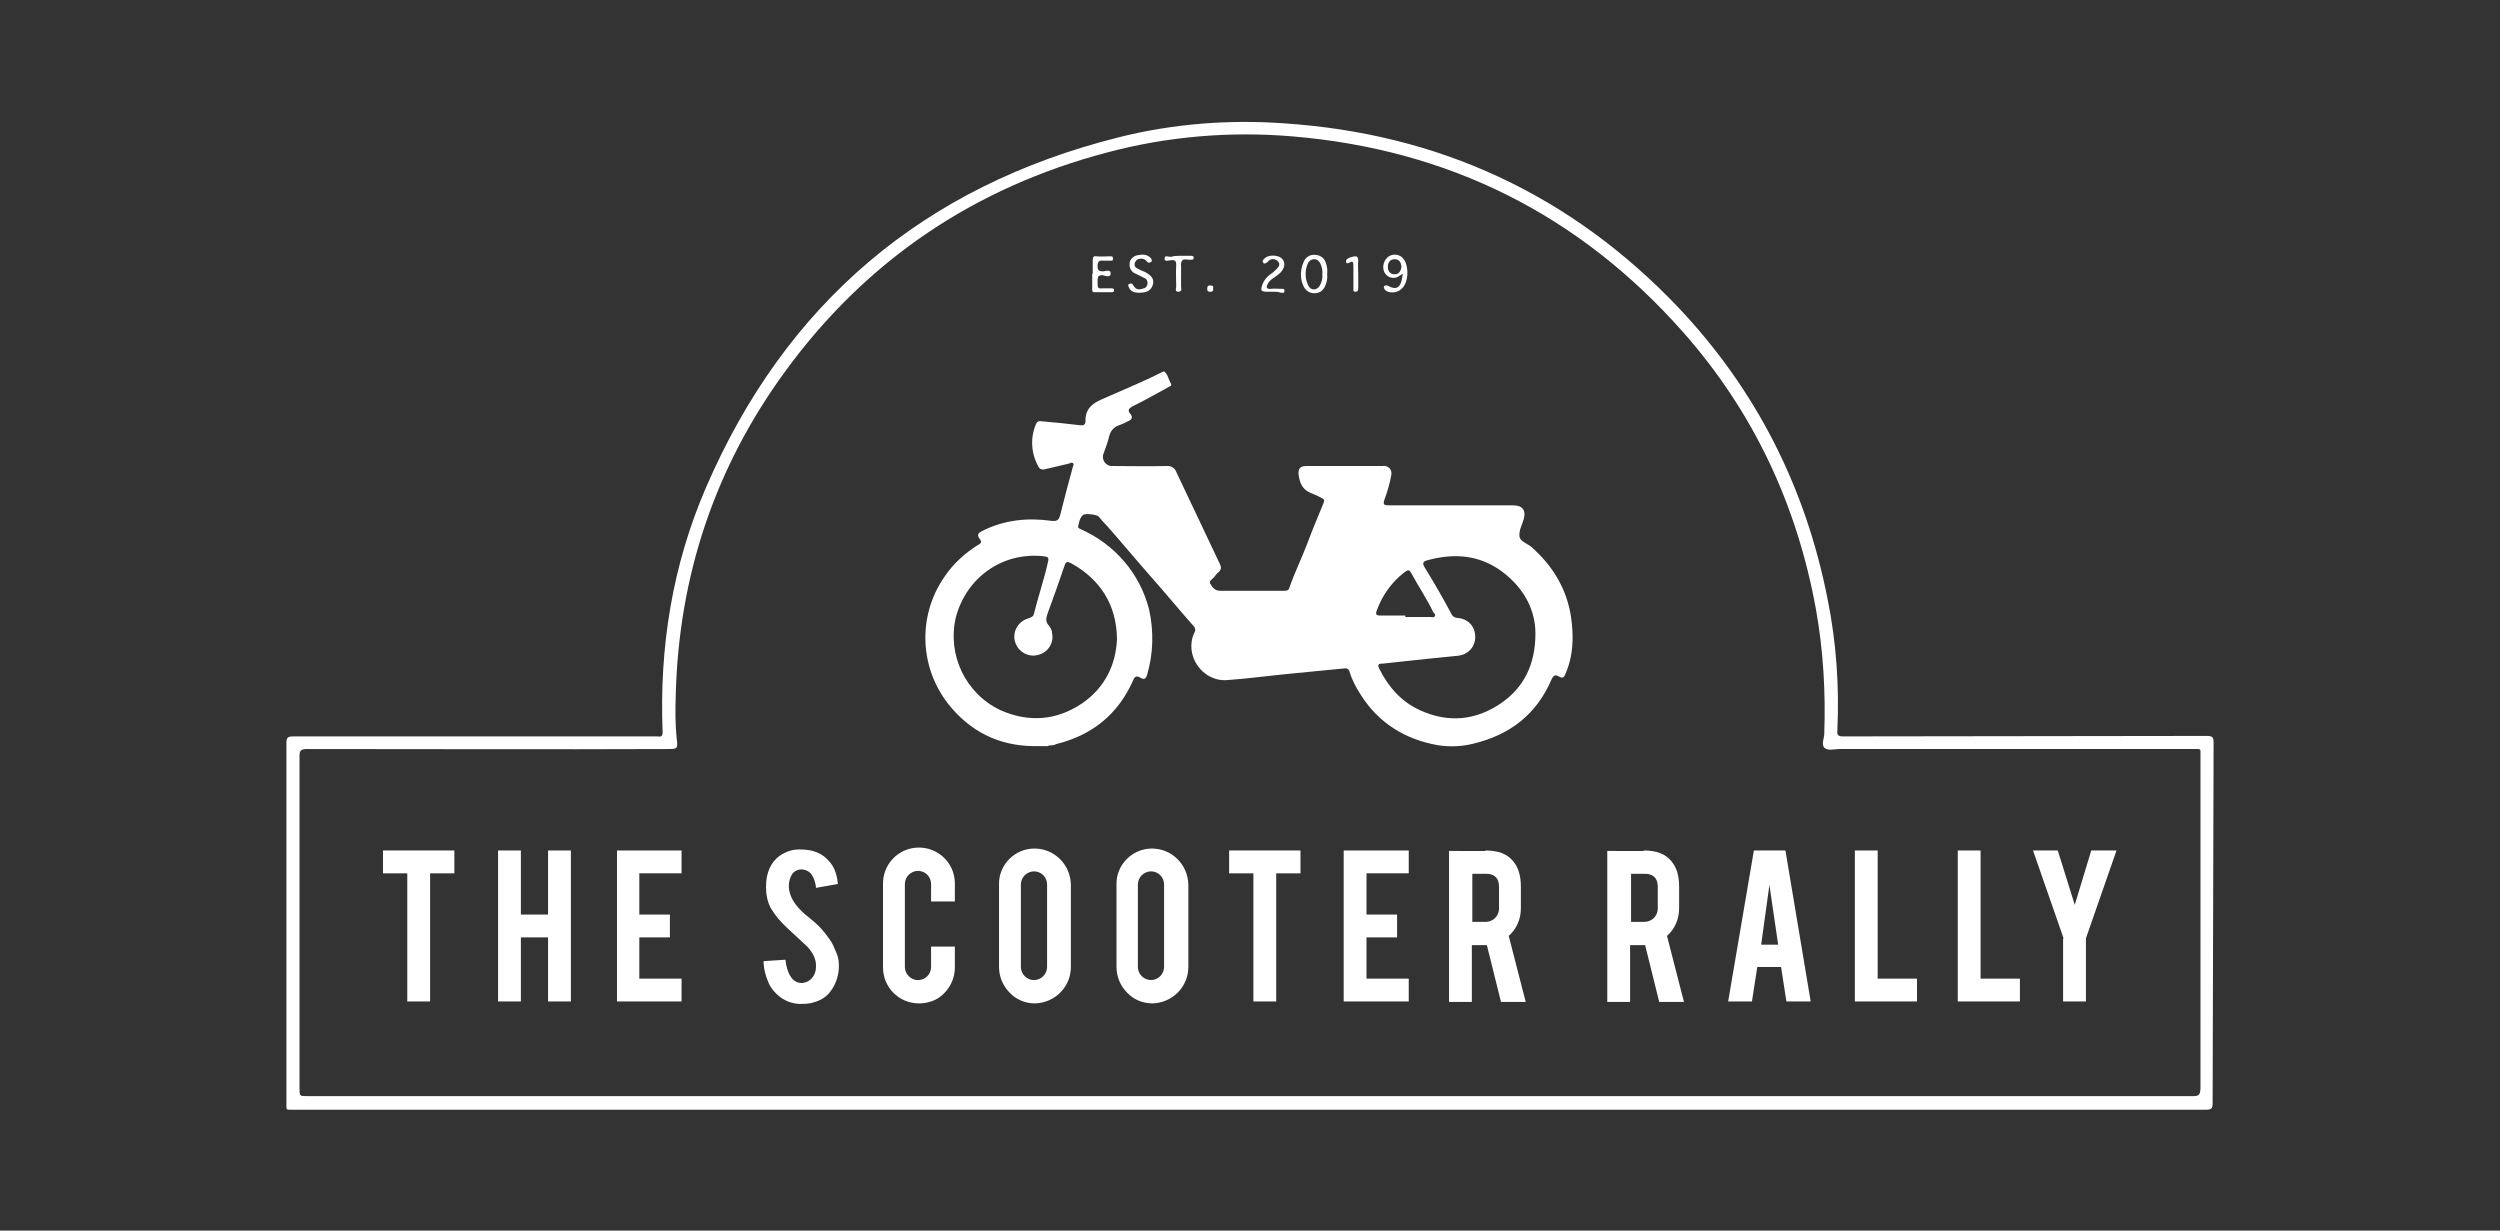
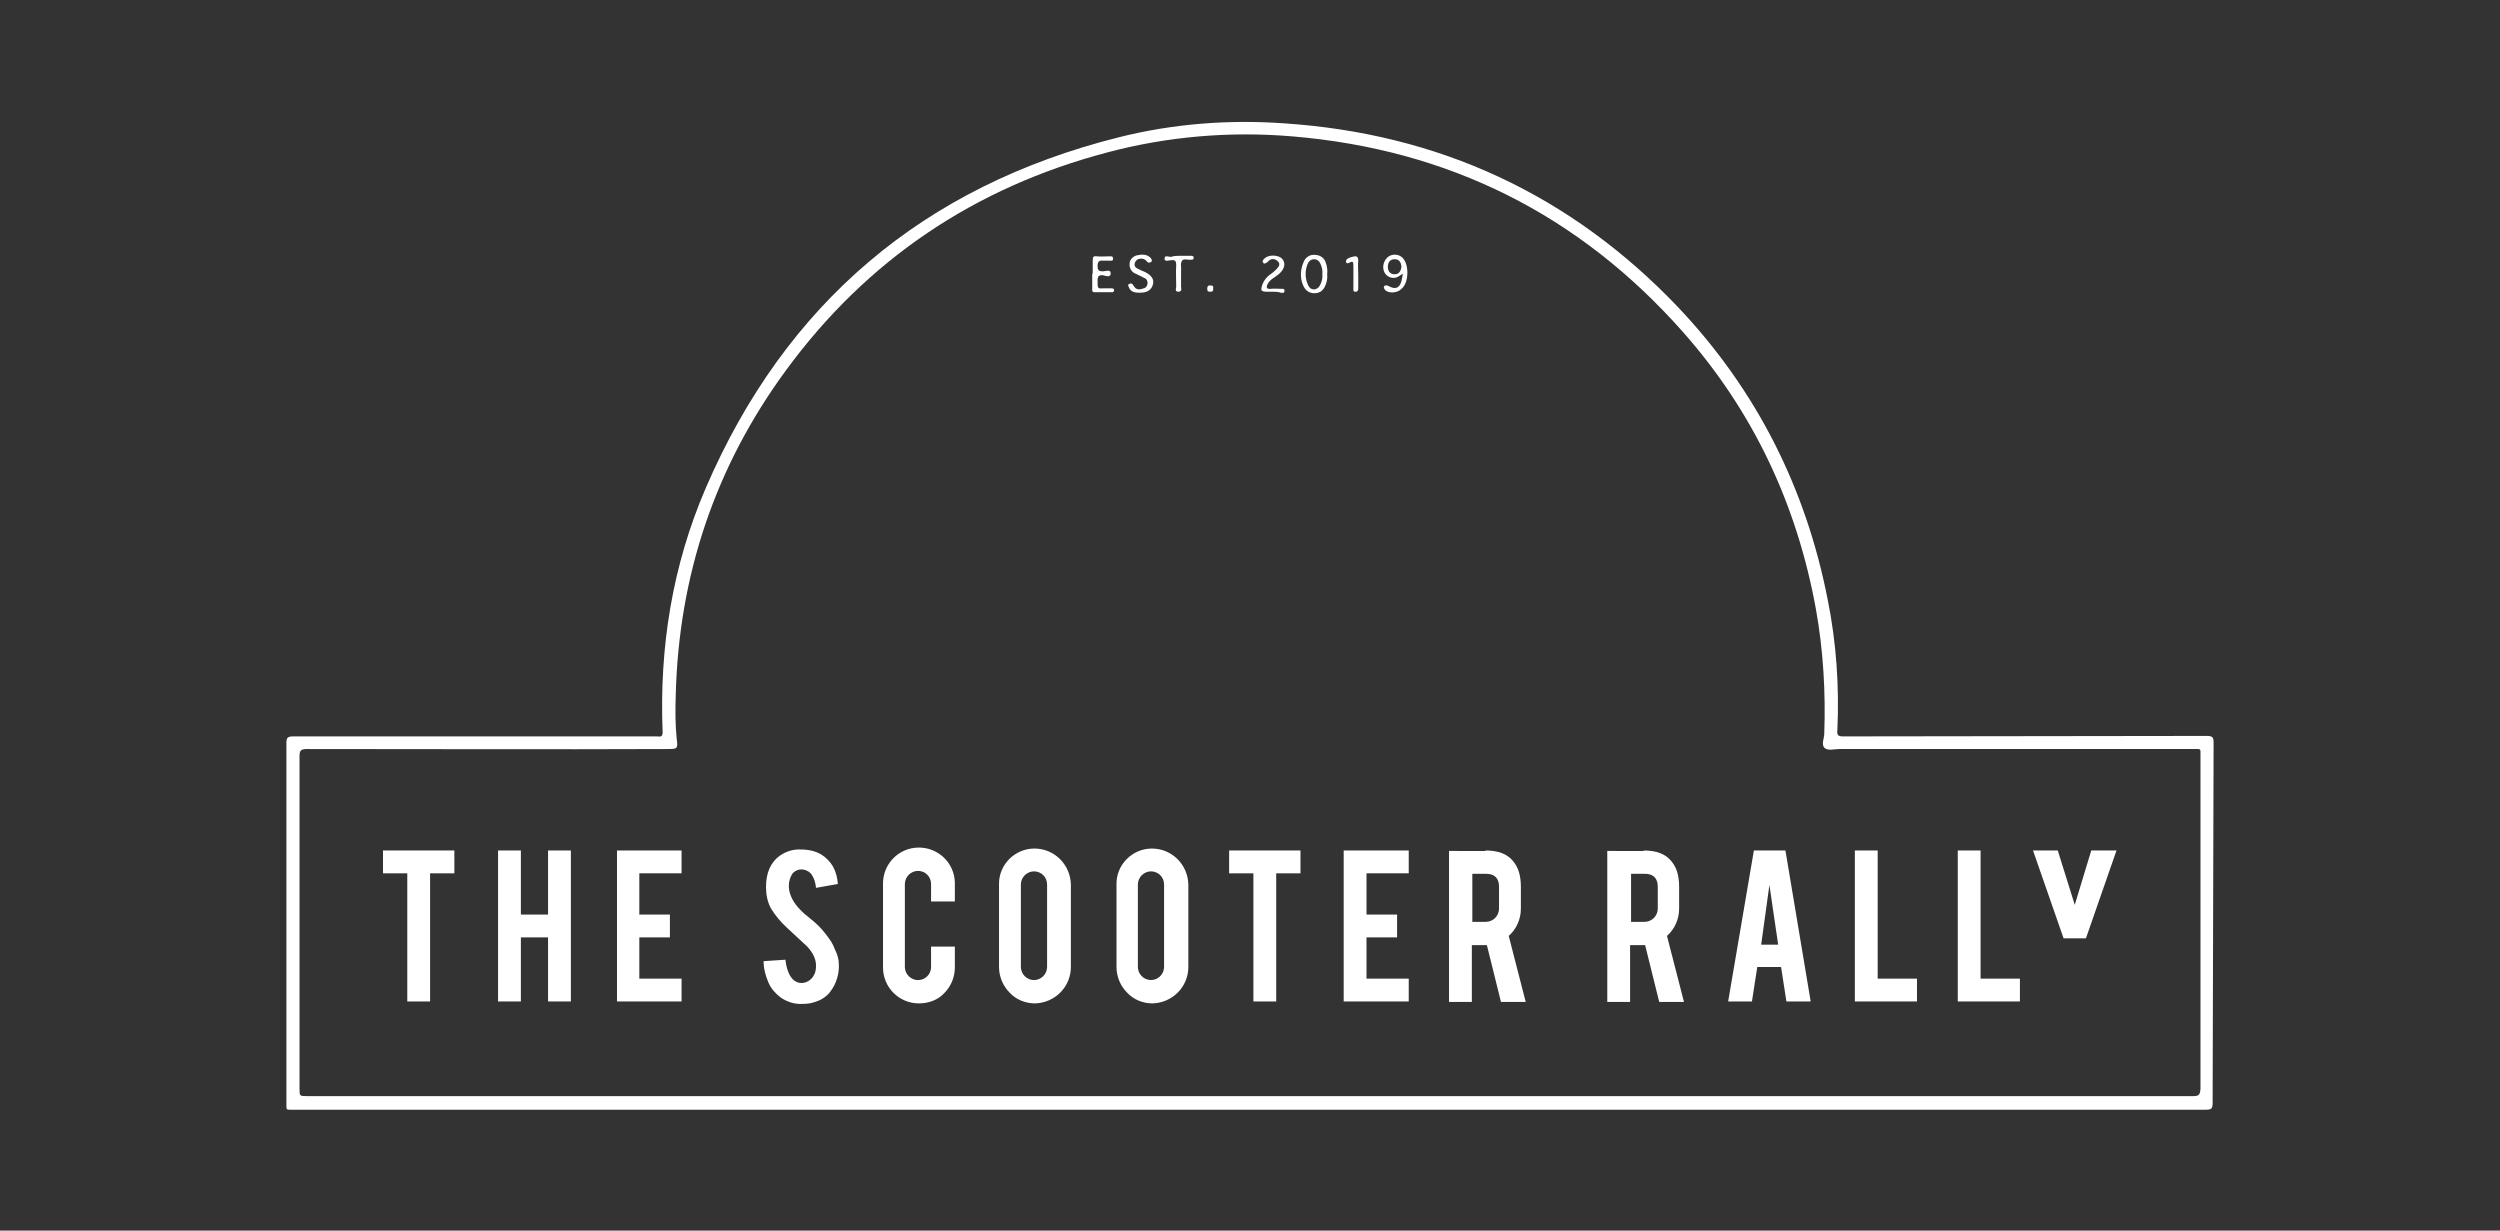
<svg xmlns="http://www.w3.org/2000/svg" version="1.1" id="Layer_1" x="0px" y="0px" viewBox="0 0 515 253.5" style="enable-background:new 0 0 515 253.5;" xml:space="preserve">
  <rect x="0" y="0" width="515" height="253.5" fill="#333333" stroke="none" />
  <style type="text/css">
	.st0{fill:none;}
	.st1{fill:#FFFFFF;}
</style>
  <rect x="28.9" y="0" class="st0" width="336.6" height="75.8" />
  <rect x="33.1" y="177.1" class="st0" width="336.6" height="75.8" />
  <g id="Layer_2_2_">
    <g id="Laag_1">
      <path class="st1" d="M456,153c0-1.1-0.2-1.4-1.4-1.4c-25,0-49.9,0.1-74.9,0.1c-1.1,0-1.3-0.3-1.2-1.3c0.4-9-0.2-18-2-26.9    c-4.5-23-14.7-43.2-30.8-60.2c-22.1-23.2-49.3-35.8-81.3-37.9c-11.4-0.8-22.9,0.1-34,2.9c-40.2,10.1-68.6,34.2-85,72.2    c-6.9,16-9.6,32.9-8.9,50.3c0,1.2-0.6,0.9-1.2,0.9c-25,0-49.9,0-74.9,0c-1.2,0-1.4,0.3-1.4,1.4c0,24.7,0,49.4,0,74.1    c0,0.3,0,0.6,0,0.8c0,0.5,0.1,0.6,0.6,0.6s0.8,0,1.2,0h196.5c65.8,0,131.5,0,197.2,0c1.1,0,1.3-0.3,1.3-1.4    C455.9,202.4,455.9,177.7,456,153z M451.8,225.8c-64.8,0-129.6,0-194.4,0H63.3c-1.6,0-1.6,0-1.6-1.6c0-22.8,0-45.6,0-68.4    c0-1.1,0.2-1.5,1.5-1.5c24.7,0,49.5,0.1,74.2,0c2.1,0,2.3,0,2-2.1c-0.3-2.9-0.3-5.9-0.2-8.9c0.6-24.7,8.1-47.1,22.7-67    c16.7-22.8,38.9-37.7,66.2-44.9c12.4-3.3,25.3-4.4,38.2-3.3c32.1,2.7,59,16.1,80.4,40.3c14.5,16.4,23.5,35.6,27.4,57.2    c1.5,8.4,2,17,1.7,25.5c0,1-0.7,2.3,0.1,3c0.7,0.6,2,0.2,3,0.2c24.3,0,48.6,0,72.9,0c1.7,0,1.5-0.2,1.5,1.5c0,22.8,0,45.7,0,68.5    C453.2,225.5,453,225.8,451.8,225.8L451.8,225.8z" />
-       <path class="st1" d="M323.6,126.9c-0.9-5.7-3.8-10.4-8.1-14.2c-0.9-0.8-2.4-1.1-2.5-2.3s0.6-2.4,0.9-3.5c0.5-1.8-0.3-2.8-2.2-2.8    c-8.5,0-17.1,0-25.6,0c-0.9,0-1.3-0.1-0.9-1.2c0.6-1.6,1.1-3.3,1.4-5c0.2-0.9-0.3-1.7-1.2-1.9c-0.2,0-0.3-0.1-0.5,0h-15.8    c-1.2,0-1.7,0.5-1.6,1.7c0.2,1.6,0.7,3.1,2.4,3.8c0.8,0.3,1.6,0.7,2.4,1.1c0.4,0.2,0.6,0.4,0.4,0.9c-1.1,2.7-2.3,5.5-3.3,8.2    c-1.2,3.2-2.7,6.2-3.8,9.4c-0.2,0.6-0.6,0.6-1.1,0.6c-4.4,0-8.8,0-13.2,0c-1.1,0-1.6-0.8-2-1.5c-0.3-0.6,0.5-0.9,0.8-1.3    c0.3-0.4,0.6-0.8,1-1.1c0.5-0.5,0.5-1,0.2-1.6c-3-6.3-6-12.7-9-19c-0.3-0.8-1.1-1.3-2-1.2c-3.7,0.1-7.4,0-11.1,0    c-1,0.1-1.9-0.7-2-1.7c0-0.3,0-0.6,0.1-0.8c0.4-1.1,0.8-2.1,1.1-3.3c0.3-1.4,1-2.3,2.4-2.7c0.5-0.2,1-0.4,1.5-0.7    c0.8-0.3,1.2-0.8,0.5-1.6c-0.6-0.7-0.2-1.1,0.5-1.5c2.5-1.2,4.9-2.6,7.3-3.9c0.3-0.2,0.9-0.3,0.6-0.8c-0.5-0.8-0.6-1.9-1.4-2.5    c0,0-0.2,0.1-0.3,0.1c-3.5,1.8-7.2,3.3-10.8,4.9c-2.4,1.1-5.2,1.8-5.1,5.3c0,0.7-0.4,0.9-1.1,0.8c-2.6-0.3-5.2-0.6-7.8-0.8    c-0.6-0.1-1-0.1-1.3,0.6c-1.2,2.8-1,6,0.5,8.7c0.2,0.5,0.7,0.7,1.2,0.6c1.7-0.4,3.4-0.8,5.1-1.2c0.3-0.1,0.5-0.3,0.8-0.1    c0.3,0.2,0.1,0.5,0,0.8c-0.9,3.3-1.8,6.6-2.6,9.9c-0.3,1.1-0.7,1.3-1.8,1.2c-4.9-0.7-9.8-0.2-14.3,2.1c-0.8,0.4-1.1,0.8-0.5,1.6    c0.6,0.7,0.2,1-0.4,1.3c-2.7,1.7-5.1,3.9-6.9,6.6c-5.5,8-5.1,18.6,0.9,26.2c4.4,5.5,10.2,8.5,17.4,8.6c1,0,2,0,3,0    c0.5-0.3,1.2,0,1.7-0.4c7.4-1.8,12.8-6.1,15.9-13.1c0.3-0.8,0.7-1.1,1.5-0.6c0.7,0.4,1.1,0.4,1.4-0.6c1.3-4.4,1.4-9,0.4-13.5    c-1.9-7.4-7.1-13.4-14.1-16.5c-0.3-0.1-0.6-0.3-0.5-0.6c0.2-0.8,0.3-1.7,1-2.3c0.4-0.4,2.9-0.1,3.2,0.3c0.6,0.7,1.2,1.4,1.8,2    c3,3.4,5.9,6.9,8.9,10.3s5.9,6.9,8.9,10.3c0.4,0.4,0.4,1,0.1,1.4c-2.1,4.6,1.7,10.1,6.8,9.7c4.3-0.3,8.6-0.9,12.8-1.3    c3.8-0.4,7.5-0.7,11.3-1.1c0.5-0.1,0.9,0.1,1.1,0.6c0,0,0,0.1,0,0.1c0.5,1.6,1.3,3.2,2.3,4.7c3.7,5.9,9.2,9.2,15.8,10.4    c2.5,0.4,5,0.3,7.4-0.3c7.5-1.8,13-6,16.1-13.2c0.4-0.9,0.8-1.1,1.6-0.6c0.6,0.3,0.9,0.3,1.2-0.4    C324.2,135,324.2,130.9,323.6,126.9z M230.1,131.6c-0.2,5.3-2.5,10.1-7.2,13.3c-5.2,3.5-10.9,4-16.8,1.4    c-7.2-3.4-11-11.4-9.2-19.1c2.1-8.1,9.5-13.6,18.2-12.6c0.8,0.1,1,0.3,0.8,1.1c-0.8,3.6-2,7.1-2.9,10.7c-0.1,0.6-0.6,0.8-1.2,1    c-2.1,0.6-3.3,2.8-2.7,4.8c0.6,2.1,2.8,3.3,4.8,2.7c2-0.5,3.3-2.5,2.8-4.6c0-0.1,0-0.1,0-0.2c-0.1-0.4-0.3-0.8-0.6-1.2    c-0.8-0.8-0.6-1.6-0.3-2.5c1.2-3.3,2.4-6.6,3.5-9.9c0.3-0.9,0.6-0.8,1.3-0.5C226.6,119.3,230,124.5,230.1,131.6z M283.6,125.8    c1.1-3.1,3.1-5.9,5.7-7.9c0.7-0.5,1-0.7,1.5,0.3c1.4,2.6,3.1,5.1,4.4,7.8c0.1,0.3,0.6,0.5,0.4,0.9s-0.7,0.2-1.1,0.2    c-1.7,0-3.3,0-5,0v-0.3c-1.8,0-3.5,0-5.3,0C283.6,126.8,283.3,126.6,283.6,125.8z M309.3,144.8c-5.2,3.6-10.9,4.2-16.8,1.5    c-3.9-1.8-6.5-4.8-8.4-8.6c-0.5-1,0.2-1,0.8-1c3.1-0.3,6.2-0.7,9.3-1c2-0.2,4-0.4,6-0.6c2.2-0.2,3.7-1.8,3.7-3.9    c0-2.1-1.4-3.7-3.6-3.9c-0.6,0-1.2-0.4-1.4-1c-1.7-3.2-3.5-6.3-5.4-9.4c-0.6-0.9-0.3-1.3,0.6-1.5c5.5-1.5,10.7-1.1,15.4,2.4    c4.5,3.4,6.8,7.9,6.8,12.7C316.3,136.9,313.9,141.6,309.3,144.8z" />
      <path class="st1" d="M234.8,60.3c-0.9,0-1.8-0.1-2.2-1c-0.1-0.3-0.4-0.6,0-0.8c0.3-0.2,0.7-0.1,0.8,0.2c0,0,0,0.1,0.1,0.1    c0.5,1,1.3,0.9,2.1,0.6c0.5-0.1,0.8-0.6,0.8-1.1c0-0.4-0.2-0.9-0.6-1c-0.6-0.3-1.2-0.6-1.8-0.9c-0.9-0.3-1.4-1.2-1.3-2.1    c0-0.8,0.7-1.5,1.5-1.7c1-0.2,2-0.3,2.8,0.5c0.2,0.2,0.4,0.6,0.2,0.8c-0.2,0.2-0.6,0.3-0.8,0.1c0,0-0.1-0.1-0.1-0.1    c-0.3-0.4-0.8-0.7-1.4-0.6c-0.5,0-0.9,0.3-1.1,0.8c-0.2,0.5,0,1,0.5,1.2c0.5,0.3,1,0.5,1.5,0.7c1.4,0.7,2,1.5,1.7,2.6    S236.4,60.3,234.8,60.3z" />
      <path class="st1" d="M225.1,56.4c0-0.9,0-1.9,0-2.8c0-0.6,0.1-0.9,0.8-0.8c0.9,0.1,1.9,0,2.8,0c0.3,0,0.6,0,0.6,0.5    c0,0.5-0.4,0.4-0.7,0.4c-0.4,0-0.9,0-1.3,0c-0.9-0.1-1.2,0.2-1.2,1.1c0,0.9,0.3,1.1,1.1,1.1c0.5,0,1.6-0.5,1.6,0.4    c0,1-1.1,0.5-1.6,0.4c-1.1-0.1-1.1,0.5-1.1,1.3c0.1,0.7-0.3,1.6,1,1.4c0.6,0,1.3,0,1.9,0c0.3,0,0.5,0.1,0.5,0.4    c0,0.3-0.2,0.4-0.4,0.4c-1.2,0-2.4,0-3.6,0c-0.6,0-0.5-0.4-0.5-0.7V56.4z" />
      <path class="st1" d="M262.3,60.1h-1.1c-1.5,0-1.6-0.2-1.1-1.6c0.3-0.8,0.9-1.5,1.6-2c0.5-0.3,0.9-0.7,1.3-1.1    c0.5-0.5,0.8-1.1,0.2-1.6c-0.5-0.5-1.3-0.6-1.8-0.1c0,0-0.1,0-0.1,0.1c-0.4,0.4-0.9,0.7-1.1,0.3c-0.3-0.4,0.2-0.8,0.6-1.1    c1-0.6,2.8-0.4,3.4,0.4c0.7,0.9,0.4,2.1-0.8,3.1c-0.7,0.6-1.7,1-2.2,1.9c-0.4,0.7-0.4,1.2,0.6,1.1c0.7-0.1,1.4,0,2.1,0    c0.3,0,0.7-0.1,0.7,0.4c0,0.6-0.5,0.4-0.8,0.4C263.4,60.1,262.8,60.1,262.3,60.1z" />
      <path class="st1" d="M242.9,52.7h2.4c0.3,0,0.6,0,0.6,0.4c0,0.4-0.3,0.4-0.6,0.4c-0.6,0.1-1.4-0.3-1.8,0.2    c-0.4,0.6-0.1,1.4-0.2,2.2c0,1.1,0,2.1,0,3.2c0,0.3,0.3,0.9-0.5,1c-0.9,0-0.5-0.7-0.5-1c0-1.5-0.1-3,0-4.5c0-0.8-0.2-1.1-1-1    c-0.5,0-1.4,0.4-1.4-0.3c0-0.9,0.9-0.3,1.4-0.4C241.9,52.7,242.4,52.7,242.9,52.7z" />
      <path class="st1" d="M279.8,56.6c0,0.9,0,1.9,0,2.8c0,0.4-0.1,0.7-0.6,0.7c-0.5,0-0.4-0.4-0.4-0.7c0-1.6,0-3.2,0-4.7    c0-0.7-0.1-1-0.8-0.6c-0.2,0.1-0.6,0.3-0.7-0.1c-0.1-0.3,0.1-0.6,0.3-0.7c0.3-0.2,0.6-0.3,1-0.4c0.7-0.2,1.2-0.2,1.2,0.8    C279.7,54.6,279.8,55.6,279.8,56.6z" />
      <path class="st1" d="M249.9,59.5c0.1,0.5-0.2,0.6-0.6,0.6c-0.6,0-0.6-0.2-0.6-0.7c0-0.5,0.2-0.6,0.6-0.6    C249.9,58.8,250,59,249.9,59.5z" />
      <path class="st1" d="M289.1,53.3c-0.7-0.9-2-1.1-3-0.5c-1,0.7-1.4,2-1,3.1c0.4,1,1.4,1.5,2.4,1.3c0.5-0.1,0.9-0.5,1.5-0.8    c-0.1,0.6-0.2,1.1-0.3,1.5c-0.4,1.5-1.3,1.8-2.7,1c-0.2-0.1-0.6-0.2-0.8,0c-0.3,0.3,0,0.6,0.1,0.8c0.7,0.8,2.6,0.7,3.4-0.2    C290.2,58.3,290.3,54.8,289.1,53.3z M287.3,56.5c-0.9,0-1.4-0.6-1.4-1.5s0.4-1.6,1.4-1.6c1,0,1.3,0.7,1.4,1.5    C288.6,55.7,288.3,56.5,287.3,56.5z" />
      <path class="st1" d="M273.1,54.1c-0.3-1-1.2-1.6-2.3-1.6c-1-0.1-2,0.6-2.3,1.6c-0.7,1.6-0.7,3.5,0.1,5c0.6,1.2,2,1.6,3.2,1.1    c0.5-0.2,0.8-0.6,1.1-1.1c0.4-0.8,0.6-1.7,0.5-2.6C273.5,55.7,273.4,54.9,273.1,54.1z M271.9,58.8c-0.6,1.1-1.9,1.1-2.4,0    c-0.7-1.4-0.7-3.1-0.1-4.5c0.2-0.5,0.7-0.9,1.3-0.9c0.6,0,1.1,0.4,1.3,0.9c0.3,0.7,0.5,1.4,0.4,2.2    C272.5,57.2,272.3,58.1,271.9,58.8L271.9,58.8z" />
      <path class="st1" d="M83.9,179.9h-5v-4.7h14.7v4.7h-5v26.4h-4.7V179.9z" />
      <path class="st1" d="M107.3,193.1v13.2h-4.7v-31.1h4.7v13.2h5.6v-13.2h4.7v31.1h-4.7v-13.2H107.3z" />
      <path class="st1" d="M127.1,206.3v-31.1h13.3v4.7h-8.7v8.5h6.3v4.7h-6.3v8.5h8.7v4.7L127.1,206.3z" />
      <path class="st1" d="M172.8,198.6c0.1,2-0.5,4-1.7,5.6c-0.8,1.1-1.9,1.8-3.2,2.2c-0.8,0.3-1.7,0.4-2.6,0.4    c-1.6,0.1-3.2-0.4-4.6-1.4c-1-0.8-1.9-1.8-2.4-3c-0.6-1.4-1-2.9-1-4.4l4.5-0.3c0.2,1.8,0.7,3.1,1.4,3.9c0.5,0.6,1.2,0.9,1.9,0.9    c1,0,2-0.6,2.5-1.5c0.4-0.6,0.5-1.3,0.5-2.1c0-1.3-0.6-2.6-1.8-3.9l-4.2-3.9c-1.3-1.2-2.4-2.5-3.3-4c-0.7-1.3-1-2.8-1-4.4    c0-2.8,0.9-5,2.8-6.4c1.3-0.9,2.8-1.4,4.4-1.3c1.5,0,3,0.3,4.3,1.1c0.9,0.6,1.7,1.4,2.3,2.4c0.6,1.1,0.9,2.3,1,3.6l-4.5,0.8    c-0.1-1.1-0.4-2.1-1.1-3c-0.5-0.5-1.2-0.8-1.9-0.8c-0.8,0-1.6,0.4-2,1.1c-0.4,0.7-0.6,1.5-0.6,2.3c0,1.4,0.6,2.9,1.8,4.3    c0.6,0.7,1.3,1.4,2.1,2c1.1,0.9,1.8,1.5,2.2,1.9c1,1,1.9,2.2,2.7,3.4c0.3,0.5,0.5,1,0.7,1.5C172.5,196.6,172.8,197.6,172.8,198.6z    " />
      <path class="st1" d="M189.3,206.7c-4.1,0-7.4-3.3-7.4-7.4c0,0,0,0,0-0.1v-17c-0.1-4.1,3.1-7.5,7.2-7.6c4.1-0.1,7.5,3.1,7.6,7.2    c0,0.1,0,0.3,0,0.4v3.5h-4.9v-3.6c0-1.5-1.2-2.7-2.7-2.7c-0.7,0-1.4,0.3-1.9,0.8c-0.5,0.5-0.8,1.2-0.8,1.9v17.1    c0,0.7,0.3,1.4,0.8,1.9c0.5,0.5,1.2,0.8,1.9,0.8c1.5,0,2.7-1.2,2.7-2.7c0,0,0,0,0,0V195h4.9v4.3c0,2-0.8,3.9-2.2,5.3    C193.2,206,191.3,206.7,189.3,206.7z" />
      <path class="st1" d="M213.1,174.8c4.1,0,7.4,3.3,7.5,7.4v0v17c0,4.1-3.3,7.4-7.4,7.5c0,0,0,0,0,0c-2,0-3.9-0.8-5.2-2.2    c-1.4-1.4-2.2-3.3-2.2-5.3v-17C205.7,178.2,209,174.8,213.1,174.8L213.1,174.8z M215.7,182.2c0-1.5-1.2-2.7-2.7-2.7    c-0.7,0-1.4,0.3-1.9,0.8c-0.5,0.5-0.8,1.2-0.8,1.9v17c0,0.7,0.3,1.4,0.8,1.9c0.5,0.5,1.2,0.8,1.9,0.8c0.7,0,1.4-0.3,1.9-0.8    c0.5-0.5,0.8-1.2,0.8-1.9V182.2z" />
      <path class="st1" d="M237.3,174.8c4.1,0,7.4,3.3,7.5,7.4c0,0,0,0,0,0v17c0,4.1-3.3,7.4-7.4,7.5c0,0,0,0,0,0c-2,0-3.9-0.8-5.2-2.2    c-1.4-1.4-2.2-3.3-2.2-5.3v-17C229.9,178.2,233.2,174.8,237.3,174.8L237.3,174.8z M239.8,182.2c0-1.5-1.2-2.7-2.7-2.7    c-0.7,0-1.4,0.3-1.9,0.8c-0.5,0.5-0.8,1.2-0.8,1.9v17c0,0.7,0.3,1.4,0.8,1.9c1,1,2.7,1.1,3.8,0c0.5-0.5,0.8-1.2,0.8-1.9V182.2z" />
      <path class="st1" d="M258.2,179.9h-5v-4.7h14.7v4.7h-5v26.4h-4.7L258.2,179.9z" />
      <path class="st1" d="M276.8,206.3v-31.1h13.4v4.7h-8.7v8.5h6.3v4.7h-6.3v8.5h8.7v4.7L276.8,206.3z" />
      <path class="st1" d="M306,175.2c2.6,0,4.5,0.7,5.7,2.2c1.1,1.3,1.6,3,1.6,5.3v4.5c0,2.1-0.9,4.2-2.5,5.6l3.5,13.6h-5.1l-2.9-11.7    c-0.1,0-0.3,0-0.4,0h-2.7v11.7h-4.7v-31.1H306z M308.8,182.7c0-1.8-0.9-2.7-2.7-2.7h-2.8v9.9h2.8c0.7,0,1.4-0.3,1.9-0.8    c0.5-0.5,0.8-1.2,0.8-1.9V182.7z" />
      <path class="st1" d="M338.6,175.2c2.6,0,4.5,0.7,5.7,2.2c1.1,1.3,1.6,3,1.6,5.3v4.5c0,2.1-0.9,4.2-2.5,5.6l3.5,13.6h-5.1    l-2.9-11.7c-0.1,0-0.3,0-0.4,0h-2.7v11.7h-4.7v-31.1H338.6z M341.5,182.7c0-1.8-0.9-2.7-2.7-2.7H336v9.9h2.8    c0.7,0,1.4-0.3,1.9-0.8c0.5-0.5,0.8-1.2,0.8-1.9L341.5,182.7z" />
      <path class="st1" d="M362,199.2l-1.1,7.1H356l5.3-31.1h6.5l5.2,31.1H368l-1.1-7.1L362,199.2z M364.5,182.3l-1.7,12.3h3.5    L364.5,182.3z" />
      <path class="st1" d="M394.9,206.3h-12.8v-31.1h4.7v26.4h8.1V206.3z" />
      <path class="st1" d="M416.1,206.3h-12.8v-31.1h4.7v26.4h8.1L416.1,206.3z" />
-       <path class="st1" d="M425.1,193.3l-6.3-18.1h5.1l3.5,11.2l3.4-11.2h5.2l-6.3,18.1v13h-4.7V193.3z" />
+       <path class="st1" d="M425.1,193.3l-6.3-18.1h5.1l3.5,11.2l3.4-11.2h5.2l-6.3,18.1h-4.7V193.3z" />
    </g>
  </g>
</svg>